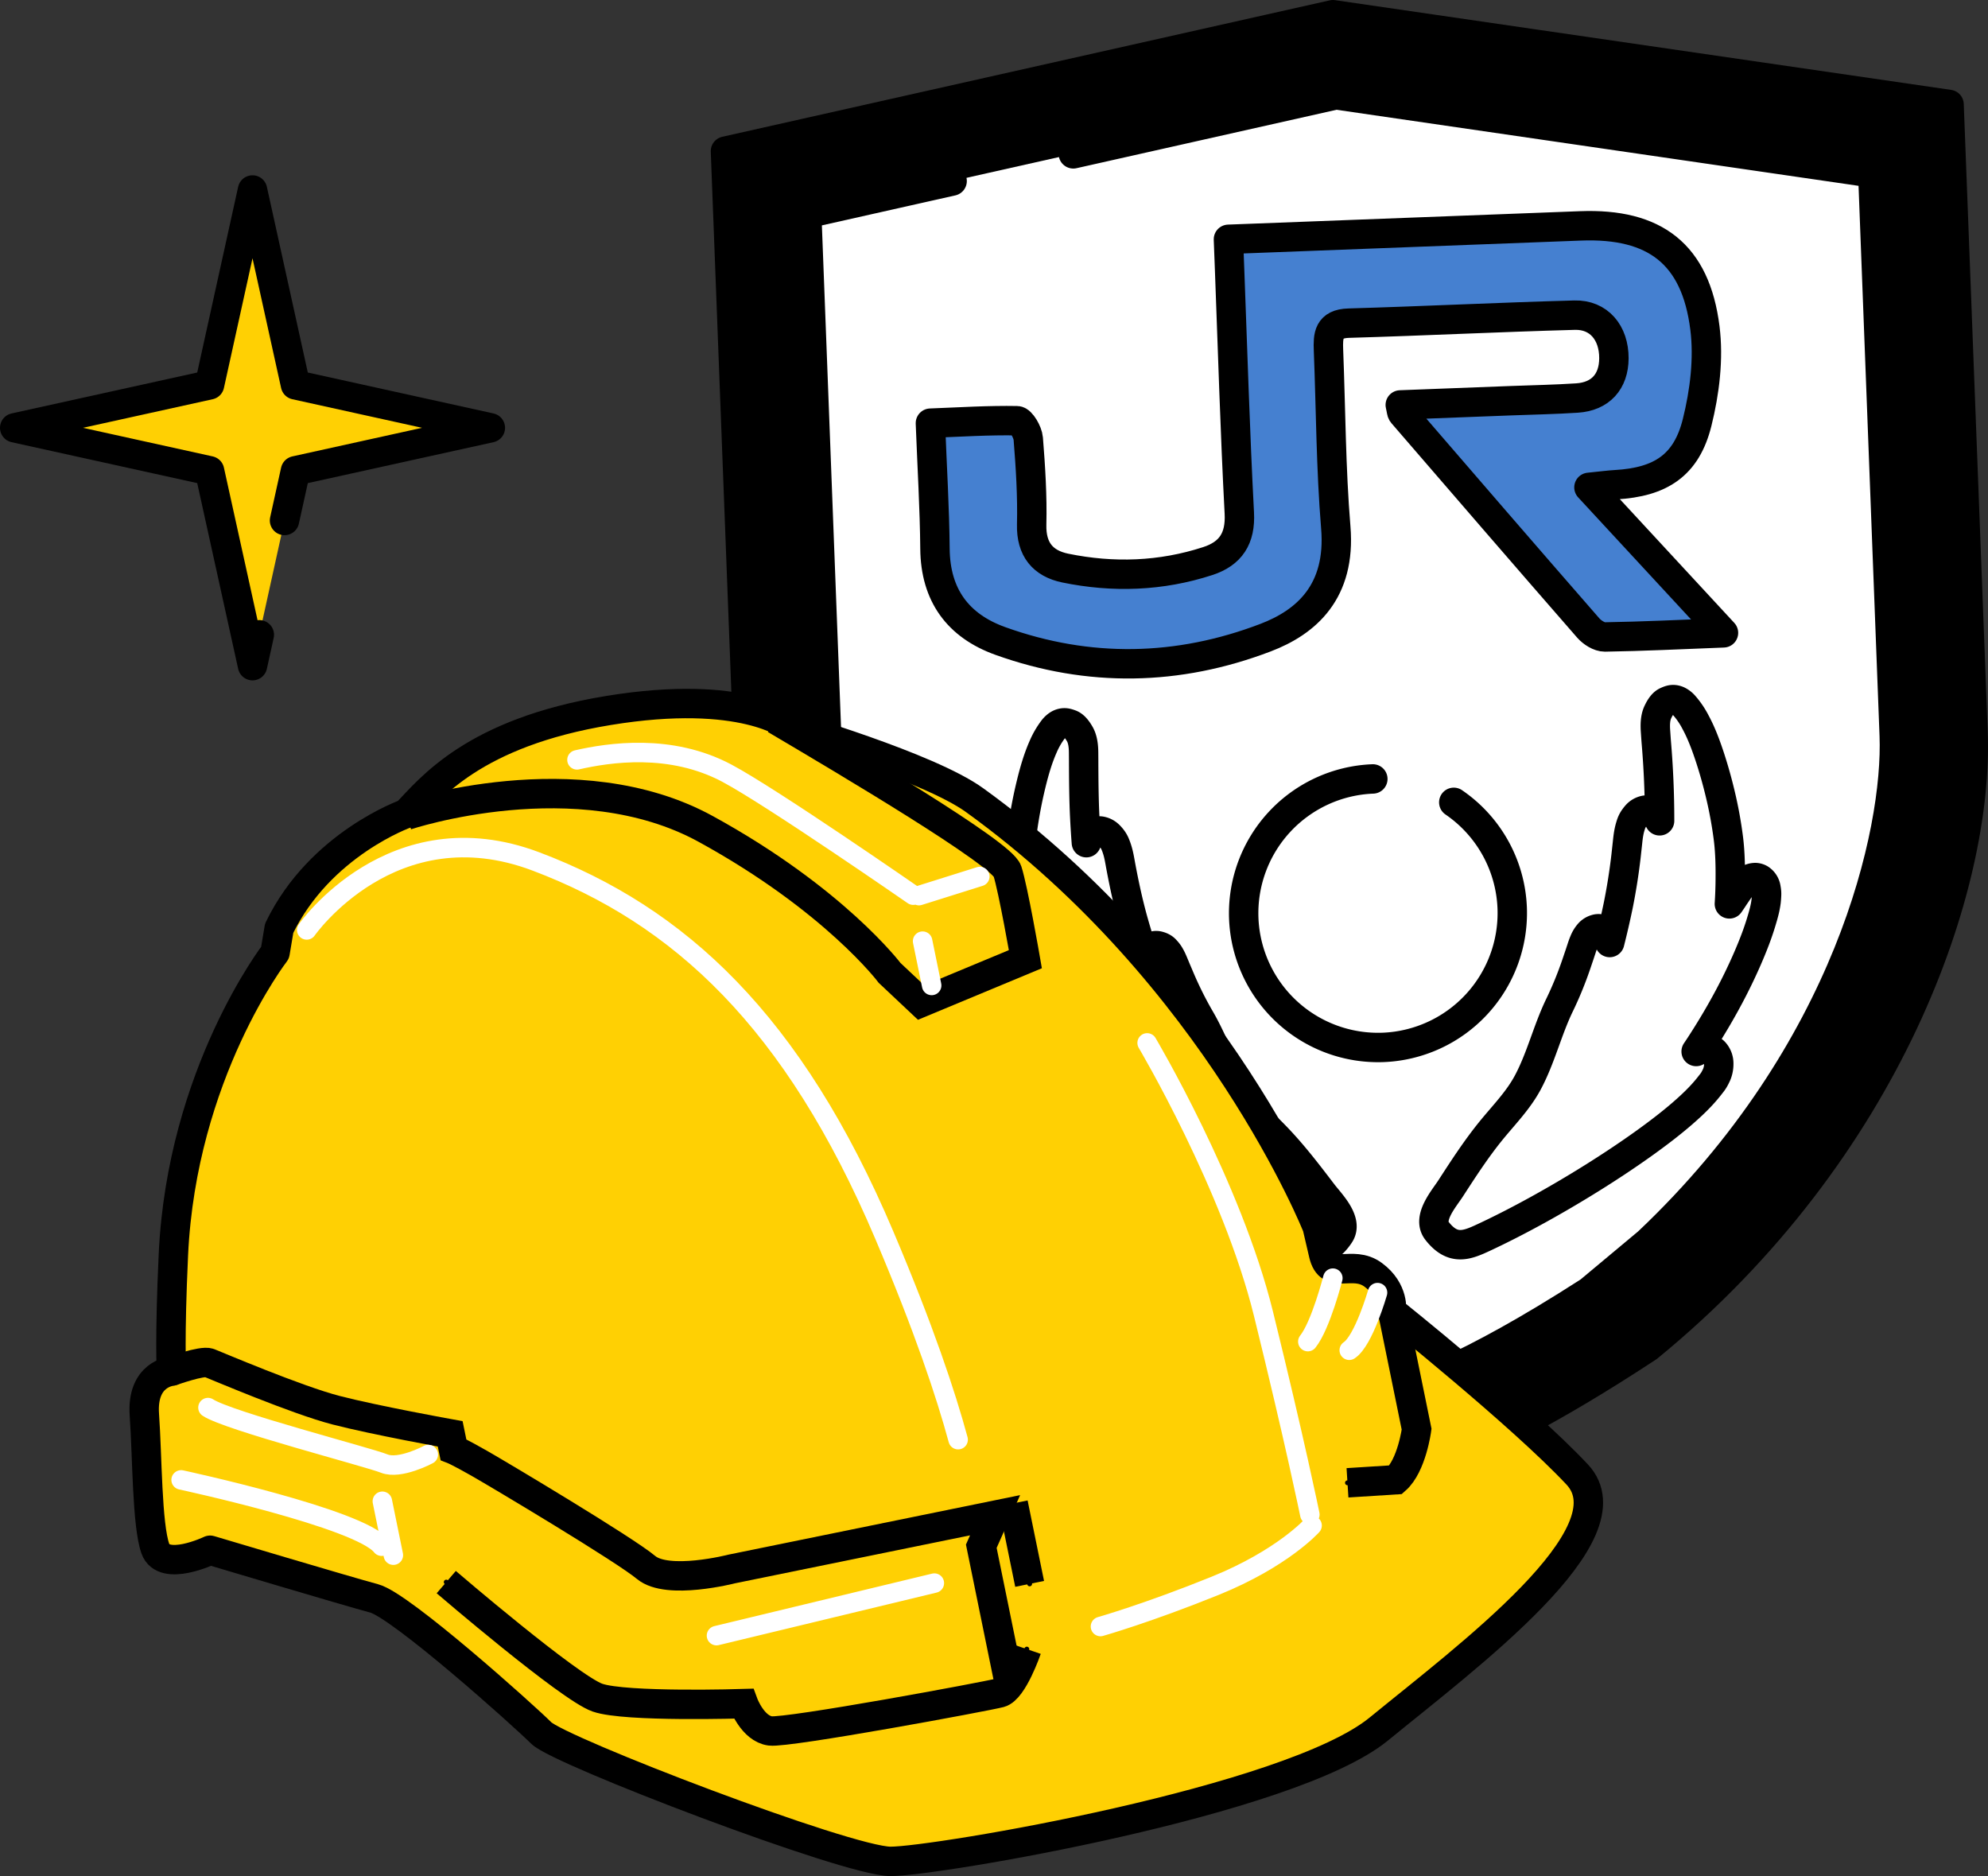
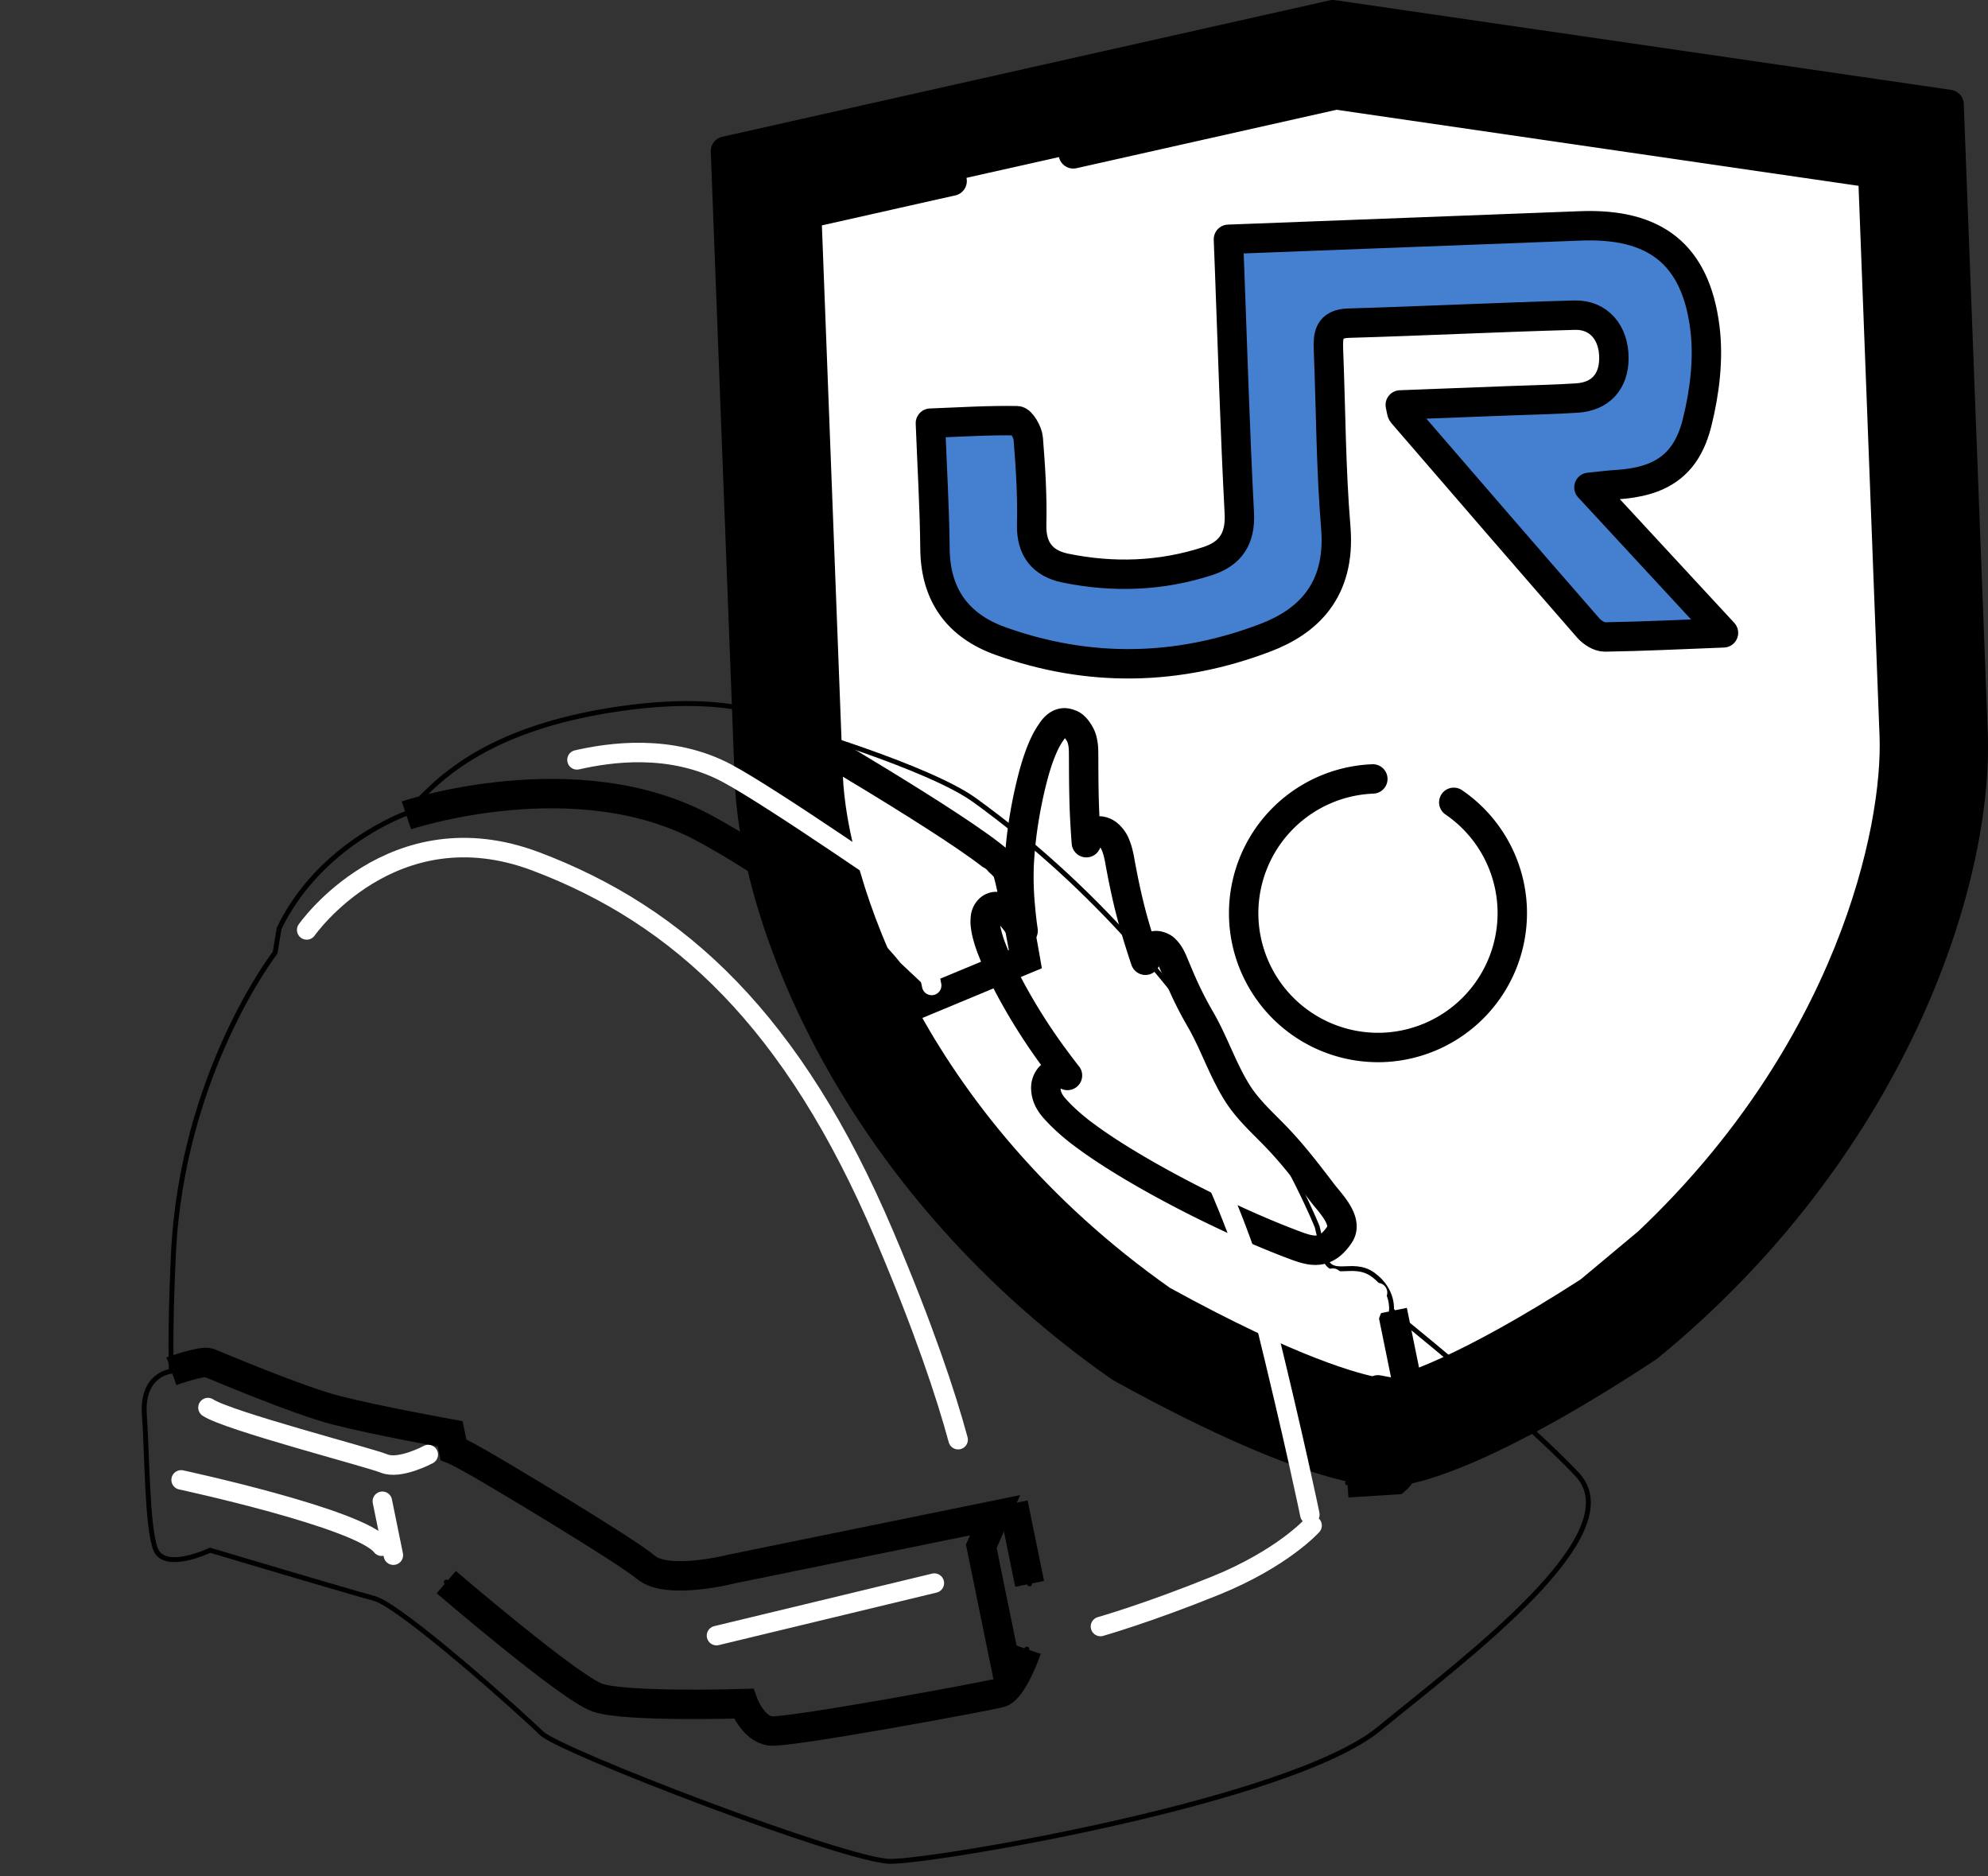
<svg xmlns="http://www.w3.org/2000/svg" id="_レイヤー_2" data-name="レイヤー 2" viewBox="0 0 67.612 63.801">
  <rect x="0" y="0" width="67.612" height="63.801" fill="#333333" stroke="none" />
  <defs>
    <style>.cls-1{stroke-width:.166px}.cls-1,.cls-3,.cls-7{stroke-linecap:round;stroke-linejoin:round}.cls-1,.cls-7,.cls-9{stroke:#000}.cls-1,.cls-3,.cls-9{fill:none}.cls-3{stroke:#fff;stroke-width:.663px}.cls-9{stroke-miterlimit:10}.cls-7{fill:#fff}</style>
  </defs>
  <g id="layout">
    <path d="M47.223 50.05s2.097.19 8.826-4.235c8.236-6.734 11.25-15.735 11.054-20.903l-.815-21.36L45.333.5l-20.66 4.64.814 21.36c.197 5.167 3.889 13.913 12.614 20 7.047 3.898 9.122 3.55 9.122 3.55Z" style="fill:#000;stroke:#000;stroke-linecap:round;stroke-linejoin:round" />
    <path d="m36.503 5.232 8.934-2.007 18.256 2.66.73 19.13c.124 3.263-1.53 10.764-8.374 17.233l-2 1.67c-4.256 2.741-6.243 3.318-6.75 3.43l-.436-.082-.046.075c-.697-.123-2.854-.675-7.294-3.12-8.674-6.106-11.223-14.32-11.356-17.823l-.73-19.13 4.945-1.111" class="cls-7" />
    <path d="m54.04 16.575 4.576 4.947c-1.474.057-2.754.12-4.035.14-.189.002-.43-.152-.565-.306-2.116-2.425-4.218-4.862-6.321-7.298-.032-.038-.029-.106-.072-.287l3.769-.144c.748-.028 1.497-.042 2.244-.091.796-.052 1.25-.558 1.253-1.35.004-.869-.512-1.49-1.337-1.468-2.563.07-5.123.198-7.685.272-.688.02-.704.427-.685.922.079 2.008.082 4.023.248 6.025.182 2.19-1.01 3.223-2.388 3.748-2.974 1.135-6.009 1.195-9.02.114-1.442-.518-2.21-1.56-2.224-3.14-.012-1.376-.097-2.75-.155-4.268 1.02-.039 1.985-.101 2.948-.083.136.002.363.387.38.608.078.973.14 1.952.116 2.926-.02.845.384 1.32 1.14 1.477 1.631.335 3.26.28 4.852-.239.774-.253 1.117-.767 1.07-1.634-.145-2.752-.225-5.509-.33-8.264l-.04-1.044 1.01-.038 10.965-.418c2.527-.097 3.913.955 4.23 3.468.133 1.048-.007 2.182-.265 3.218-.363 1.462-1.245 2.028-2.77 2.116-.226.013-.45.044-.909.09Z" style="fill:#4580d0;stroke:#000;stroke-linecap:round;stroke-linejoin:round" />
-     <path d="M48.871 41.857c.54.694 1.022.492 1.599.223 2.358-1.1 5.263-2.925 6.75-4.215.343-.298.591-.542.803-.792.074-.087.146-.18.207-.259.066-.085.11-.176.155-.273a.922.922 0 0 0 .07-.362.575.575 0 0 0-.139-.39.309.309 0 0 0-.088-.072c-.093-.051-.207-.047-.315-.034a.807.807 0 0 0-.227.076c.11-.162.225-.34.362-.559.552-.882 1-1.725 1.372-2.576.211-.484.364-.888.48-1.274.073-.24.14-.475.167-.712a3.06 3.06 0 0 0 .015-.224.883.883 0 0 0-.015-.177l-.007-.043a.45.45 0 0 0-.202-.305.35.35 0 0 0-.15-.045.45.45 0 0 0-.234.061c-.107.049-.201.173-.277.273a36.236 36.236 0 0 0-.203.296l-.079.12-.099.145c.018-.27.028-.546.03-.816.004-.394 0-.911-.063-1.409a14.13 14.13 0 0 0-.28-1.524 15.721 15.721 0 0 0-.33-1.179c-.174-.536-.33-.923-.51-1.255a2.82 2.82 0 0 0-.392-.574.672.672 0 0 0-.17-.136.424.424 0 0 0-.158-.052c-.092-.01-.166.015-.271.064-.106.05-.202.17-.292.366-.092.199-.088.448-.078.618l.02.29.006.081a31.381 31.381 0 0 1 .115 2.701.807.807 0 0 0-.065-.109.611.611 0 0 0-.211-.214.339.339 0 0 0-.27-.026.515.515 0 0 0-.22.133 1.101 1.101 0 0 0-.096.119l-.01.013a.819.819 0 0 0-.109.23c-.06.183-.086.358-.107.563l-.054.495a20.335 20.335 0 0 1-.265 1.675 29.35 29.35 0 0 1-.29 1.26.967.967 0 0 0-.019-.117.466.466 0 0 0-.216-.313.296.296 0 0 0-.236-.025.478.478 0 0 0-.225.138.975.975 0 0 0-.177.291c-.035.081-.064.168-.091.252l-.022.065-.024.074-.127.375c-.164.481-.356.95-.57 1.391-.414.856-.632 1.797-1.082 2.636-.334.622-.838 1.124-1.278 1.67-.492.612-.914 1.262-1.34 1.92-.228.353-.808 1.01-.468 1.447Z" class="cls-7" />
    <path d="M45.559 41.983c-.486.734-.982.569-1.577.344-2.436-.917-5.47-2.515-7.052-3.688a7.237 7.237 0 0 1-.861-.729 7.453 7.453 0 0 1-.226-.242 1.425 1.425 0 0 1-.176-.26.922.922 0 0 1-.097-.356.575.575 0 0 1 .11-.399.309.309 0 0 1 .081-.079c.09-.058.203-.062.312-.058a.807.807 0 0 1 .232.058c-.122-.153-.25-.322-.403-.529a19.681 19.681 0 0 1-1.565-2.464c-.247-.466-.43-.858-.576-1.234a4.144 4.144 0 0 1-.22-.697 3.059 3.059 0 0 1-.032-.222.883.883 0 0 1 .002-.178l.003-.043a.45.45 0 0 1 .178-.32.35.35 0 0 1 .146-.056.45.45 0 0 1 .239.043c.11.04.213.157.296.251.04.045.074.088.108.131l.117.15.088.112.11.137a13.98 13.98 0 0 1-.093-.81 10.766 10.766 0 0 1-.043-1.41c.025-.513.08-1.032.162-1.542.07-.435.15-.828.24-1.2.132-.548.26-.946.412-1.291a2.82 2.82 0 0 1 .348-.602.672.672 0 0 1 .158-.149.424.424 0 0 1 .155-.063c.09-.018.166.002.275.043.109.042.213.154.319.342.106.192.122.44.124.61l.002.292v.08c.003.643.008 1.223.036 1.813.016.314.034.605.056.89a.807.807 0 0 1 .057-.114.611.611 0 0 1 .194-.229.339.339 0 0 1 .267-.047.515.515 0 0 1 .228.116c.038.032.073.073.106.111l.01.013a.819.819 0 0 1 .127.22c.074.179.113.35.15.553.029.164.06.327.092.49.122.618.25 1.158.391 1.65.112.39.238.794.386 1.235 0-.04.004-.08.01-.118a.466.466 0 0 1 .19-.329.296.296 0 0 1 .234-.043c.07.016.166.05.235.12.09.095.13.146.199.277.041.078.076.163.11.245l.026.062.03.073.155.364c.2.467.428.92.674 1.343.479.823.768 1.744 1.28 2.546.38.595.922 1.057 1.401 1.568.538.572 1.008 1.189 1.483 1.812.255.335.883.945.577 1.407Z" style="fill:none;stroke:#000;stroke-linecap:round;stroke-linejoin:round" />
    <path d="M46.69 26.49a4.573 4.573 0 0 0-4.39 4.74 4.573 4.573 0 0 0 4.74 4.39 4.573 4.573 0 0 0 4.39-4.738 4.565 4.565 0 0 0-1.987-3.596" class="cls-7" />
-     <path d="M44.798 41.721s-3.38-8.539-11.655-14.512c-1.568-1.133-6.293-2.513-6.293-2.513s-1.558-1.287-6.156-.534c-4.597.753-6.06 2.656-6.875 3.501 0 0-2.937 1.031-4.325 3.906l-.139.83s-3.172 4.104-3.458 10.27c-.132 2.842-.067 3.964-.067 3.964s-1.02.084-.92 1.483c.1 1.399.086 3.747.374 4.552s1.862.052 1.862.052 4.665 1.393 5.579 1.638 5.066 3.964 5.685 4.579 10.393 4.358 11.875 4.364 13.592-2.033 16.606-4.499c3.014-2.466 8.642-6.638 6.749-8.658s-6.318-5.56-6.318-5.56.104-.7-.621-1.231-1.471.222-1.687-.705l-.216-.927Z" style="fill:#ffd003;stroke:#000;stroke-linecap:round;stroke-linejoin:round" />
    <path d="M13.822 27.728S19.62 25.79 24 28.19c4.38 2.4 6.257 4.898 6.257 4.898l1.07 1.007 3.546-1.475s-.415-2.388-.611-2.996-5.425-3.704-7.89-5.16M34.318 57.208l-.944-4.624.469-1.054-8.955 1.827s-2.18.562-2.916-.052c-.737-.615-4.974-3.144-5.666-3.538s-.885-.47-.885-.47l-.11-.535s-2.538-.457-3.878-.803c-1.34-.345-4.086-1.518-4.322-1.61s-1.281.284-1.281.284" class="cls-9" />
    <path d="M34.922 56.083s-.467 1.368-.914 1.486c-.446.12-7.216 1.374-7.812 1.296s-.909-.927-.909-.927-4.012.127-4.965-.204c-.953-.33-5.145-3.93-5.145-3.93M34.459 51.127l.559 2.737M47.357 44.577l.822 4.028s-.163 1.237-.71 1.718l-1.641.104" class="cls-9" />
    <path d="M44.798 41.721s-3.38-8.539-11.655-14.512c-1.568-1.133-6.293-2.513-6.293-2.513s-1.558-1.287-6.156-.534c-4.597.753-6.06 2.656-6.875 3.501 0 0-2.937 1.031-4.325 3.906l-.139.83s-3.172 4.104-3.458 10.27c-.132 2.842-.067 3.964-.067 3.964s-1.02.084-.92 1.483c.1 1.399.086 3.747.374 4.552s1.862.052 1.862.052 4.665 1.393 5.579 1.638 5.066 3.964 5.685 4.579 10.393 4.358 11.875 4.364 13.592-2.033 16.606-4.499c3.014-2.466 8.642-6.638 6.749-8.658s-6.318-5.56-6.318-5.56.104-.7-.621-1.231-1.471.222-1.687-.705l-.216-.927Z" class="cls-1" />
-     <path d="M13.822 27.728S19.62 25.79 24 28.19c4.38 2.4 6.257 4.898 6.257 4.898l1.07 1.007 3.546-1.475s-.415-2.388-.611-2.996-5.425-3.704-7.89-5.16M34.318 57.208l-.944-4.624.469-1.054-8.955 1.827s-2.18.562-2.916-.052c-.737-.615-4.974-3.144-5.666-3.538s-.885-.47-.885-.47l-.11-.535s-2.538-.457-3.878-.803c-1.34-.345-4.086-1.518-4.322-1.61s-1.281.284-1.281.284" class="cls-1" />
    <path d="M34.922 56.083s-.467 1.368-.914 1.486c-.446.12-7.216 1.374-7.812 1.296s-.909-.927-.909-.927-4.012.127-4.965-.204c-.953-.33-5.145-3.93-5.145-3.93M34.459 51.127l.559 2.737M47.357 44.577l.822 4.028s-.163 1.237-.71 1.718l-1.641.104" class="cls-1" />
    <path d="M10.431 31.625s2.913-4.173 7.793-2.33c4.88 1.842 8.76 5.431 11.847 12.7 1.353 3.184 2.101 5.438 2.515 6.965M33.323 29.808l-2.068.65M31.378 32.007l.308 1.506M31.06 30.443s-4.81-3.333-6.33-4.144c-1.922-1.027-4.02-.705-5.107-.458M31.777 53.838l-7.409 1.786M46.85 43.959s-.47 1.636-.962 1.96M44.624 51.88s-.995 1.118-3.297 2.05c-2.302.931-3.9 1.384-3.9 1.384M39.014 35.467s2.883 4.858 3.956 9.209c1.072 4.35 1.578 6.831 1.578 6.831M45.33 43.467s-.41 1.606-.851 2.158M14.566 49.466s-.971.521-1.5.306-5.308-1.45-5.993-1.903M13.004 51.055l.374 1.833M6.16 50.328s6.087 1.31 6.82 2.255" class="cls-3" />
-     <path d="M7.127 16.01.5 14.549l6.627-1.461 1.461-6.627 1.461 6.627 6.628 1.461-6.628 1.461-1.461 6.628-1.461-6.628z" style="stroke-dasharray:0 0 42.45 3.98;fill:#ffd003;stroke:#000;stroke-linecap:round;stroke-linejoin:round" />
  </g>
</svg>